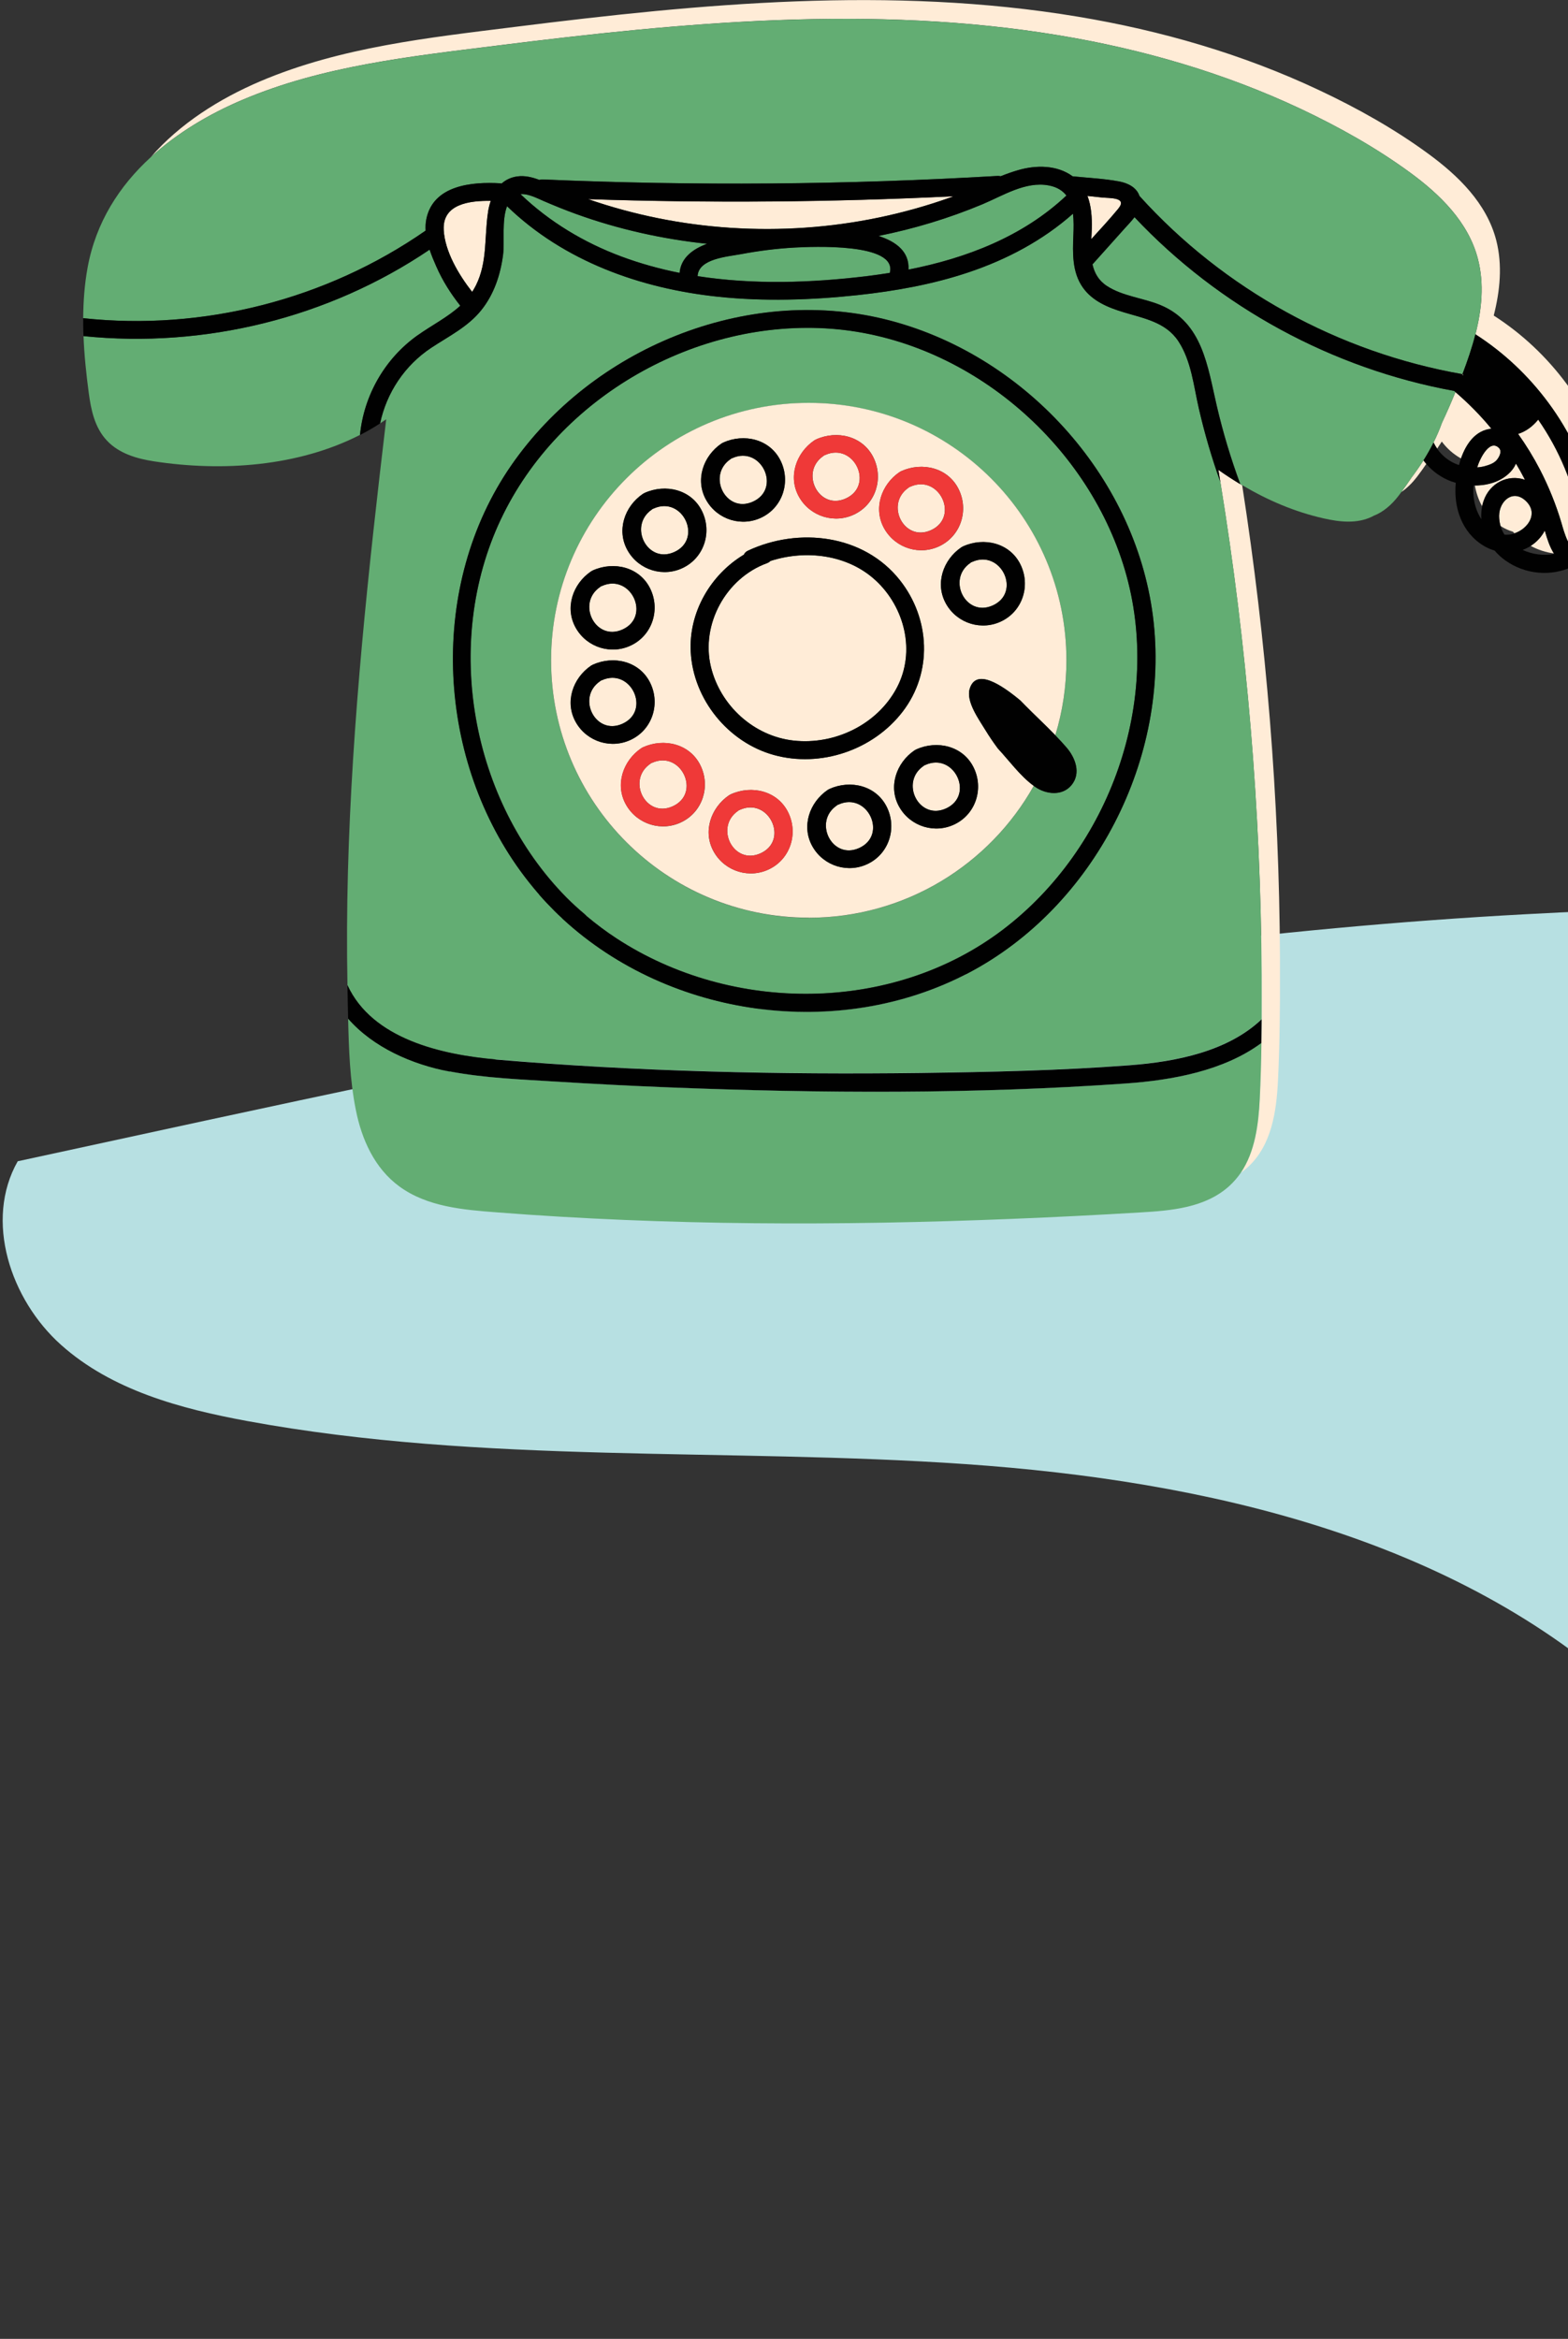
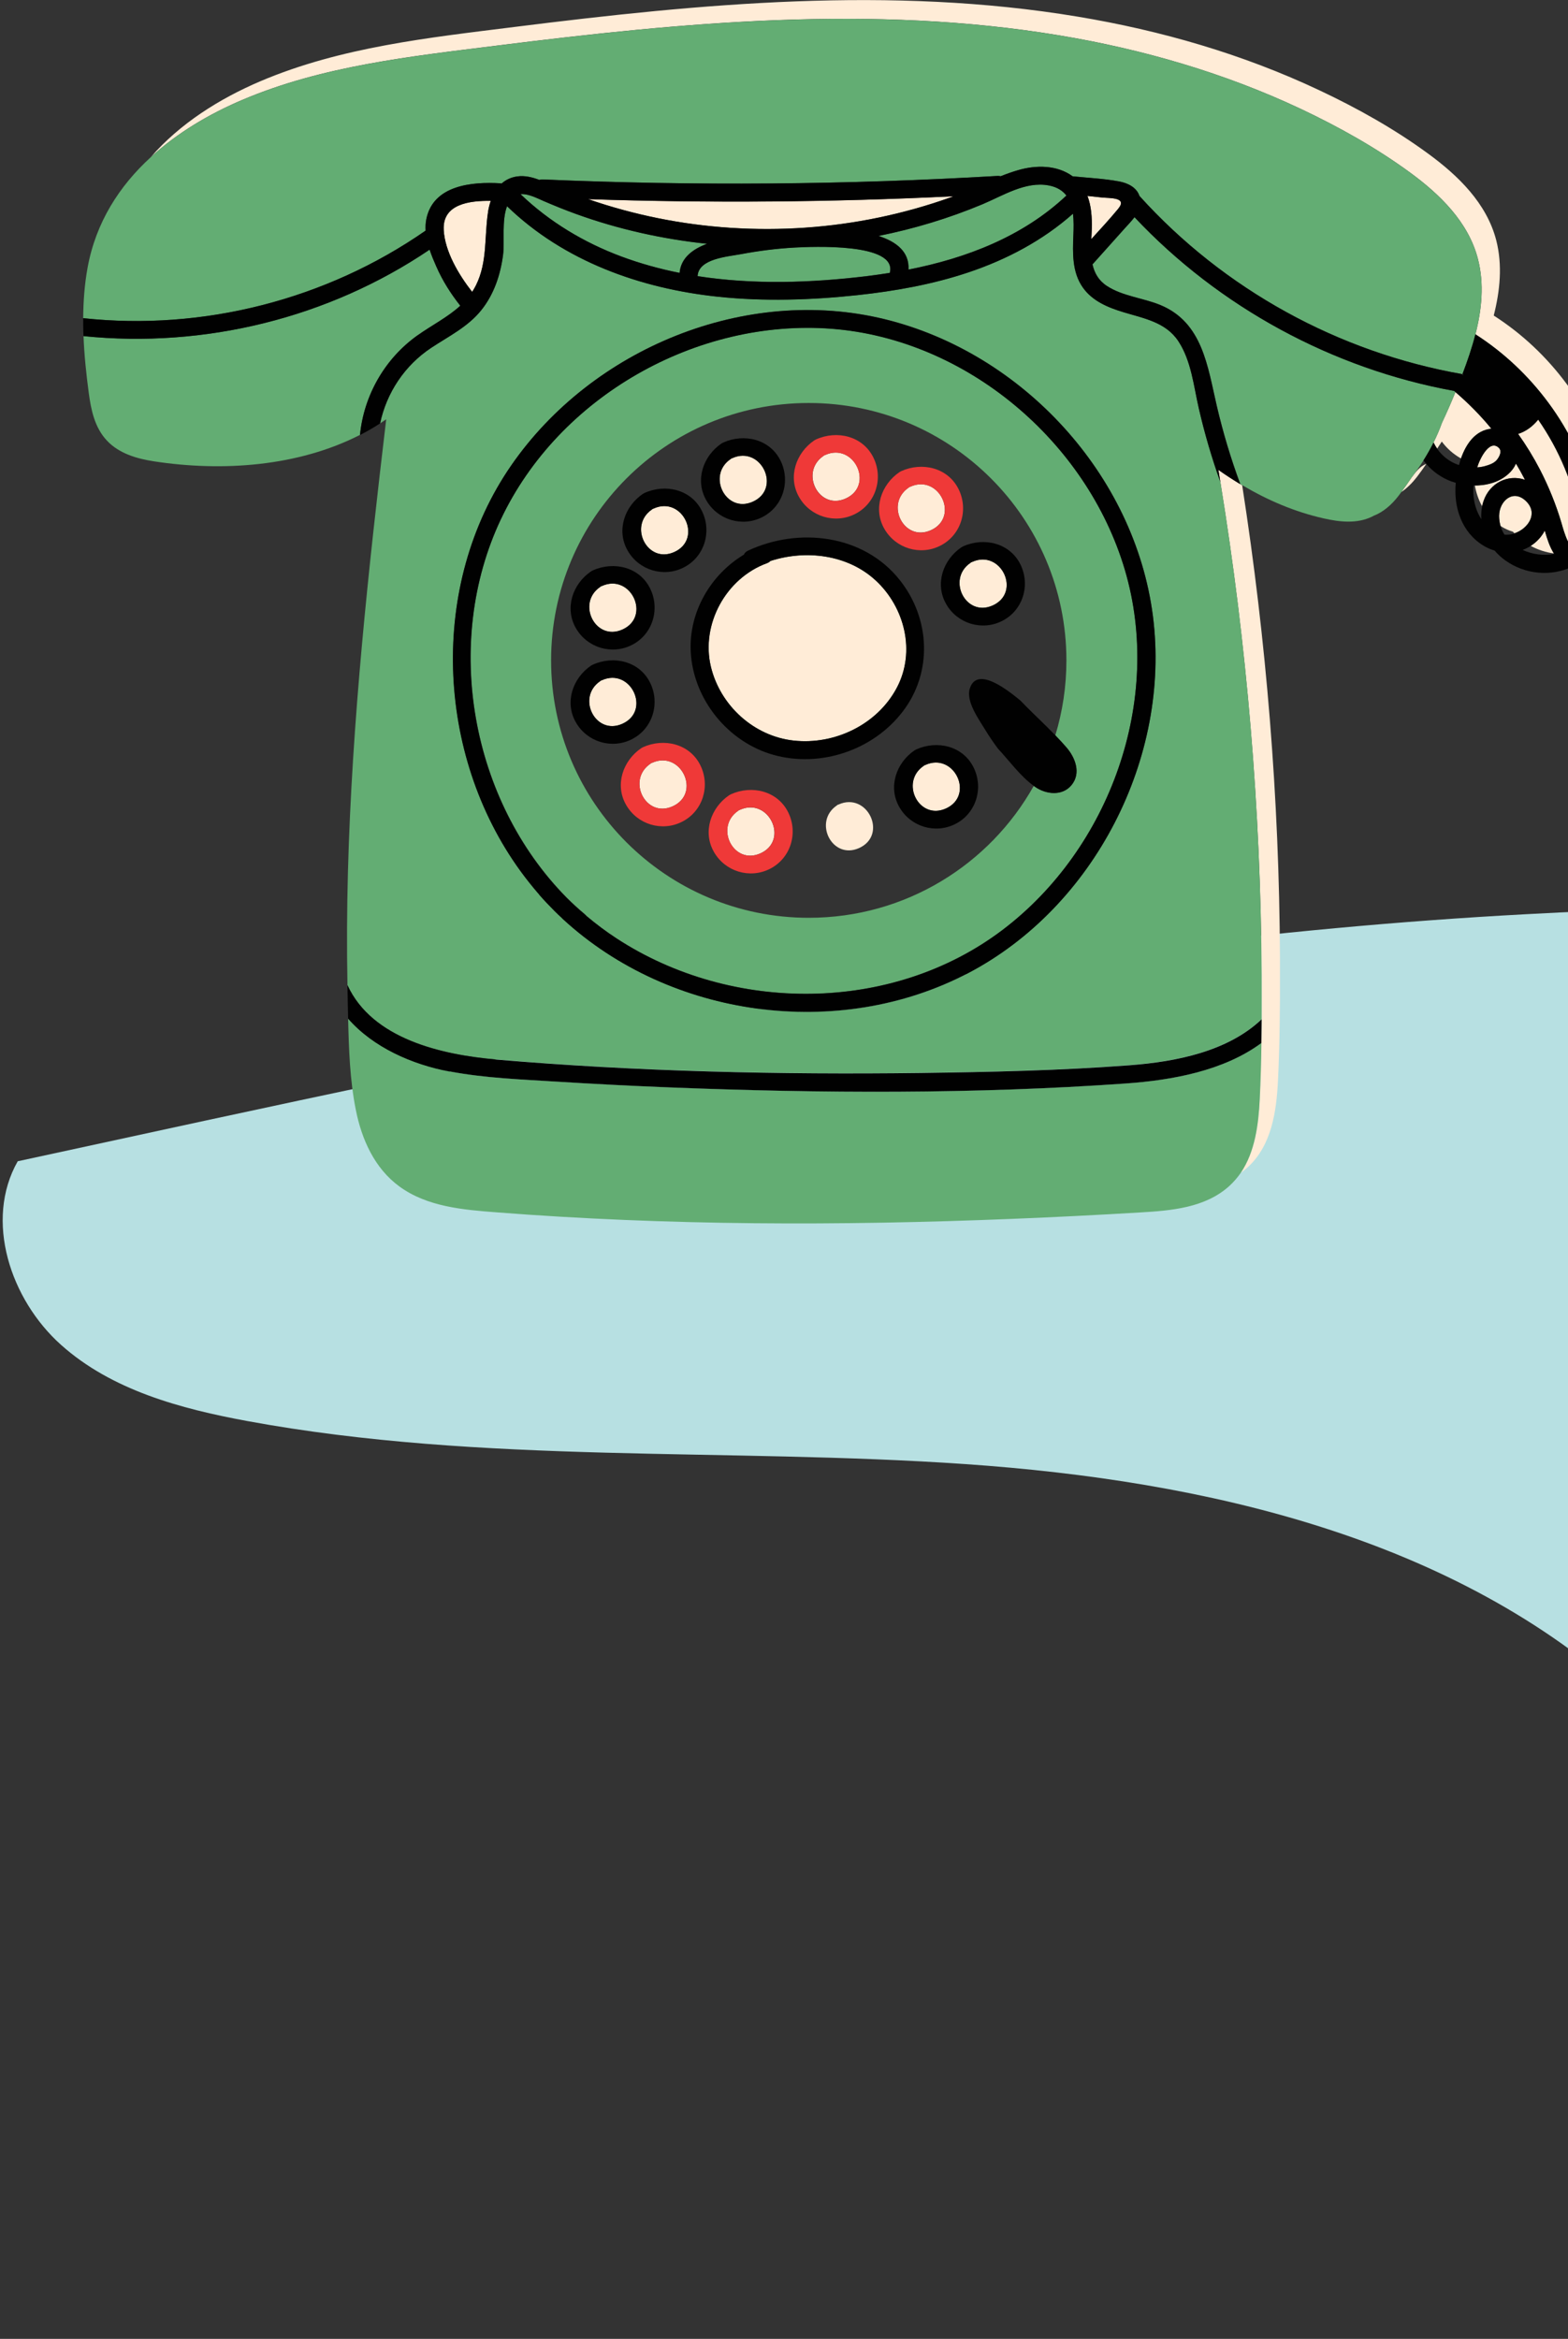
<svg xmlns="http://www.w3.org/2000/svg" width="377" height="562" viewBox="0 0 377 562" fill="none">
  <rect x="0" y="0" width="377" height="562" fill="#333333" stroke="none" />
  <path d="M608.04 543.619C585.03 565.979 546.87 566.139 518.21 551.719C489.55 537.299 468.64 511.259 450.53 484.769C432.42 458.279 415.86 430.189 392.25 408.479C349.76 369.399 289.73 355.789 232.15 351.809C174.56 347.829 116.22 351.899 59.45 341.459C43.38 338.499 26.84 334.039 14.67 323.149C2.49 312.259 -3.81 293.249 4.26 279.039C124.52 252.989 244.09 226.229 366.97 219.669C409.37 217.409 452.32 216.359 493.83 225.259C535.34 234.159 575.78 253.949 602.36 287.059C629.35 320.679 639.81 365.179 639.66 408.299C639.52 451.409 617.87 501.649 608.04 543.629V543.619Z" fill="#B7E0E2" />
  <g clip-path="url(#clip0_2208_29)">
    <path d="M356.701 120.348C358.135 116.099 362.502 113.864 366.632 115.265C366.584 115.17 366.537 115.06 366.49 114.966C365.859 113.738 365.182 112.542 364.472 111.362C364.188 112.038 363.779 112.684 363.243 113.266C361.067 115.627 357.852 116.618 354.604 116.634C354.92 118.396 355.487 120.096 356.338 121.623C356.433 121.198 356.543 120.773 356.685 120.348H356.701Z" fill="#FFECD7" />
    <path d="M363.764 127.761C363.874 127.886 364 128.012 364.11 128.138C367.31 127.084 369.88 123.48 367.058 120.537C363.953 117.295 360.453 120.238 360.438 123.92C360.438 124.786 360.548 125.604 360.784 126.376C360.863 126.439 360.942 126.486 361.037 126.549C361.903 127.084 362.818 127.477 363.764 127.761Z" fill="#FFECD7" />
    <path d="M292.939 112.904C292.971 113.061 293.003 113.219 293.018 113.376C293.16 114.194 293.286 115.013 293.412 115.831C299.796 154.987 303.138 194.631 303.327 234.29C303.343 237.816 303.343 241.357 303.327 244.898C303.327 246.802 303.296 248.706 303.264 250.611C303.201 255.143 303.075 259.66 302.854 264.177C302.555 270.189 301.735 276.767 298.299 281.835C298.882 281.41 299.45 280.953 300.001 280.465C305.755 275.225 306.906 267.025 307.268 259.676C307.489 255.159 307.615 250.642 307.678 246.11C307.71 244.205 307.725 242.301 307.741 240.397C307.757 236.856 307.741 233.33 307.741 229.789C307.568 191.908 304.494 154.043 298.661 116.602C298.504 116.508 298.346 116.429 298.204 116.335C296.423 115.264 294.658 114.116 292.955 112.904H292.939Z" fill="#FFECD7" />
    <path d="M387.503 114.903C385.422 106.797 381.702 99.054 376.721 92.319C371.897 85.787 365.97 80.2 359.145 75.825C360.658 69.861 361.273 63.707 359.744 57.727C357.442 48.835 350.585 42.193 343.397 36.937C335.232 30.956 326.278 25.952 317.136 21.655C298.772 12.999 279.099 7.318 259.096 3.997C214.218 -3.462 168.584 0.85 123.769 6.468C103.135 9.049 81.965 11.3 62.655 19.499C52.63 23.764 43.219 29.76 36.268 37.739C42.573 31.964 50.218 27.415 58.257 24C77.567 15.801 98.737 13.55 119.371 10.969C164.186 5.351 209.82 1.039 254.698 8.498C274.701 11.819 294.374 17.516 312.738 26.156C321.88 30.469 330.834 35.473 338.999 41.438C346.187 46.694 353.06 53.336 355.346 62.228C356.89 68.208 356.276 74.362 354.747 80.326C361.556 84.686 367.483 90.288 372.323 96.82C377.304 103.555 381.024 111.299 383.105 119.404C383.798 122.095 385.138 127.713 384.381 131.711C391.428 131.191 388.622 119.23 387.503 114.903Z" fill="#FFECD7" />
    <path d="M371.535 127.839C371.503 127.713 371.456 127.587 371.424 127.461C371.33 127.65 371.235 127.823 371.125 128.012C370.305 129.35 369.233 130.389 368.02 131.16C369.785 132.12 371.692 132.734 373.631 132.985C372.654 131.459 372.039 129.586 371.535 127.839Z" fill="#FFECD7" />
    <path d="M264.865 47.434C263.73 47.308 262.595 47.198 261.46 47.072C262.39 49.48 262.563 52.218 262.5 54.878C262.485 55.712 262.437 56.578 262.39 57.443C264.597 55.035 266.804 52.643 268.869 50.141C271.186 47.34 266.741 47.639 264.865 47.45V47.434Z" fill="#FFECD7" />
    <path d="M375.46 125.793C375.854 127.131 377.667 134.26 380.063 131.317C381.119 130.011 380.173 126.611 379.921 125.195C378.376 116.382 374.861 108.072 369.817 100.801C368.556 102.375 366.916 103.618 364.993 104.232C366.932 106.955 368.682 109.803 370.227 112.778C372.37 116.933 374.136 121.292 375.46 125.777V125.793Z" fill="#FFECD7" />
    <path d="M359.633 110.763C360.295 110.134 361.304 108.481 360.358 107.584C358.12 105.46 355.897 110.181 355.393 111.582C355.314 111.818 355.235 112.054 355.156 112.29C355.818 112.243 356.465 112.148 357.095 111.96C357.978 111.708 358.955 111.393 359.633 110.748V110.763Z" fill="#FFECD7" />
    <path d="M106.682 55.272C106.981 60.449 110.26 65.973 113.523 70.144C113.854 69.64 114.169 69.105 114.453 68.523C117.227 62.889 116.423 56.971 117.338 50.991C117.479 50.062 117.7 49.149 118 48.268C112.924 48.189 106.335 48.992 106.697 55.272H106.682Z" fill="#FFECD7" />
    <path d="M211.364 52.25C217.15 51.038 222.856 49.449 228.42 47.466C228.688 47.371 228.956 47.261 229.224 47.151C199.968 48.583 170.648 48.819 141.376 47.843C152.426 51.668 163.996 53.981 175.661 54.737C187.594 55.508 199.637 54.689 211.349 52.25H211.364Z" fill="#FFECD7" />
-     <path d="M351.578 90.068C351.688 90.115 351.799 90.162 351.909 90.225L351.657 89.848V89.895C351.657 89.895 351.594 90.005 351.578 90.052V90.068Z" fill="#FFECD7" />
    <path d="M344.674 106.31C344.926 106.829 345.21 107.317 345.541 107.789C345.919 107.222 346.297 106.672 346.66 106.105C347.874 107.742 349.434 109.142 351.279 110.165C352.524 106.609 354.762 103.398 358.593 103.005C355.992 99.826 353.091 96.883 349.939 94.191C348.93 96.678 347.842 99.165 346.676 101.635C346.108 103.241 345.43 104.799 344.674 106.31Z" fill="#FFECD7" />
-     <path d="M339.299 114.871C338.527 116.02 337.739 117.137 336.919 118.239C338.322 117.279 339.583 116.02 340.686 114.588C341.475 113.565 342.215 112.526 342.94 111.456C342.704 111.173 342.468 110.905 342.247 110.606C341.333 112.07 340.34 113.486 339.283 114.871H339.299Z" fill="#FFECD7" />
+     <path d="M339.299 114.871C338.527 116.02 337.739 117.137 336.919 118.239C338.322 117.279 339.583 116.02 340.686 114.588C341.475 113.565 342.215 112.526 342.94 111.456C341.333 112.07 340.34 113.486 339.283 114.871H339.299Z" fill="#FFECD7" />
    <path d="M119.403 254.577C153.215 257.472 187.358 258.212 221.28 257.787C238.068 257.582 254.919 257.205 271.659 255.93C282.804 255.08 295.21 252.625 303.343 244.882C303.359 241.341 303.343 237.816 303.343 234.275C303.154 194.615 299.812 154.971 293.428 115.815C291.379 110.04 289.645 104.154 288.258 98.157C287.013 92.775 286.445 86.716 283.34 81.995C280.329 77.399 275.017 76.502 270.13 75.007C266.41 73.874 262.643 72.332 260.341 69.042C257.756 65.36 257.914 60.78 258.087 56.483C258.15 54.784 258.198 53.005 257.993 51.337C250.726 57.758 242.103 62.322 232.898 65.422C224.228 68.334 215.18 69.939 206.1 70.915C195.019 72.095 183.764 72.457 172.667 71.293C153.987 69.326 135.56 62.731 121.925 49.543C120.585 52.958 121.358 58.104 120.963 61.236C120.333 66.036 118.788 70.726 115.714 74.535C112.514 78.516 107.912 80.767 103.734 83.537C97.271 87.802 92.952 94.396 91.392 101.73C91.88 101.415 92.369 101.085 92.858 100.754C88.57 136.92 84.629 173.164 83.652 209.598C83.416 218.631 83.368 227.68 83.542 236.714C89.5 249.635 106.146 253.443 119.403 254.577ZM122.934 111.802C142.386 83.71 179.256 68.491 212.752 76.691C245.887 84.812 272.857 114.1 277.208 148.015C281.559 181.93 263.179 217.907 232.756 233.818C201.655 250.107 161.16 244.551 135.387 220.85C135.292 220.771 135.229 220.677 135.15 220.598C134.551 220.048 133.952 219.497 133.369 218.914C133.369 218.914 133.353 218.914 133.338 218.883C133.274 218.82 133.227 218.757 133.164 218.694C131.982 217.514 130.831 216.302 129.728 215.043C129.633 214.933 129.554 214.807 129.476 214.697C127.962 212.934 126.496 211.124 125.141 209.236C104.79 181.222 103.056 140.492 122.95 111.786L122.934 111.802Z" fill="#63AD73" />
    <path d="M342.262 110.606C343.145 109.205 343.949 107.773 344.689 106.31C345.446 104.783 346.124 103.225 346.691 101.635C347.858 99.165 348.93 96.678 349.954 94.191C349.844 94.097 349.749 94.018 349.655 93.924C320.398 88.604 293.16 73.811 272.794 52.171C272.069 53.131 271.202 54.028 270.445 54.862C267.86 57.742 265.275 60.638 262.689 63.518C263.147 65.548 264.124 67.374 266.142 68.696C269.925 71.183 274.796 71.576 278.941 73.26C289.156 77.43 290.354 88.022 292.576 97.543C294.058 103.917 295.95 110.197 298.22 116.319C298.377 116.413 298.535 116.508 298.677 116.586C304.777 120.206 311.319 123.007 318.27 124.566C322.085 125.431 326.215 125.903 329.856 124.156C329.982 124.093 330.109 124.03 330.235 123.952C332.631 123.023 334.633 121.261 336.303 119.073C336.524 118.79 336.729 118.506 336.934 118.223C337.754 117.122 338.542 116.004 339.314 114.855C340.37 113.47 341.363 112.038 342.278 110.59L342.262 110.606Z" fill="#63AD73" />
    <path d="M140.667 219.733C140.793 219.843 140.919 219.953 141.014 220.079C143.315 222.03 145.743 223.84 148.281 225.493C175.945 243.544 214.486 243.56 241.079 223.415C266.899 203.853 279.73 168.144 270.461 136.888C261.319 106.026 232.314 81.444 199.937 78.973C167.48 76.502 134.378 95.246 120.443 124.739C106.398 154.468 113.224 192.333 136.238 215.657C137.656 217.073 139.138 218.426 140.683 219.717L140.667 219.733ZM194.451 96.835C228.657 96.835 256.4 124.518 256.4 158.685C256.4 164.949 255.47 170.992 253.736 176.69C254.651 177.634 255.549 178.594 256.4 179.585C258.544 182.056 259.979 185.786 257.63 188.65C255.439 191.342 251.53 190.901 248.929 189.107C248.803 189.012 248.676 188.934 248.55 188.839C237.958 207.756 217.702 220.535 194.451 220.535C160.245 220.535 132.502 192.852 132.502 158.685C132.502 124.518 160.229 96.835 194.451 96.835Z" fill="#63AD73" />
    <path d="M100.408 80.562C103.86 78.123 107.659 76.219 110.67 73.449C108.369 70.537 106.398 67.437 104.901 64.022C104.333 62.747 103.766 61.378 103.293 59.977C78.986 76.423 49.178 83.726 20.079 80.751C20.253 85.331 20.741 89.895 21.34 94.412C21.892 98.519 22.759 102.721 25.691 105.853C28.607 108.985 32.926 110.228 37.04 110.858C53.402 113.36 71.609 112.133 86.552 104.5C87.482 95.01 92.511 86.149 100.408 80.547V80.562Z" fill="#63AD73" />
    <path d="M102.347 55.413C102.299 54.5 102.347 53.603 102.504 52.706C104.128 44.444 113.539 43.641 120.333 44.05C120.427 44.05 120.522 44.082 120.616 44.098C121.594 43.232 122.823 42.618 124.336 42.398C126.196 42.13 127.978 42.587 129.696 43.232C129.917 43.153 130.169 43.122 130.453 43.122C166.928 44.696 203.452 44.428 239.896 42.272C240.148 42.272 240.369 42.288 240.59 42.351C241.977 41.8 243.38 41.296 244.799 40.887C249.118 39.628 254.162 39.628 257.913 42.367C261.618 42.744 265.417 42.917 269.058 43.594C271.139 43.987 273.283 45.011 273.976 47.088C294.295 69.562 321.833 84.686 351.641 89.911V89.864C352.824 86.779 353.911 83.584 354.747 80.342C356.26 74.377 356.875 68.224 355.346 62.243C353.044 53.352 346.187 46.71 338.999 41.454C330.834 35.473 321.88 30.469 312.738 26.172C294.374 17.516 274.701 11.835 254.698 8.514C209.82 1.054 164.186 5.367 119.371 10.985C98.737 13.566 77.567 15.817 58.257 24.016C50.218 27.431 42.573 31.964 36.268 37.755C28.67 44.696 23.058 53.446 21.072 64.242C20.331 68.271 20.032 72.363 20 76.455C48.862 79.571 78.466 72.001 102.347 55.413Z" fill="#63AD73" />
    <path d="M252.175 44.538C246.643 43.484 241.157 46.993 236.255 49.039C228.184 52.423 219.782 54.957 211.207 56.672C215.51 58.041 218.679 60.496 218.427 64.761C232.377 62.023 245.965 56.814 256.416 46.962C255.517 45.797 254.177 44.916 252.191 44.538H252.175Z" fill="#63AD73" />
    <path d="M303.28 250.611C294.201 257.315 281.811 259.55 270.603 260.337C234.237 262.902 197.541 262.713 161.128 261.281C151.969 260.919 142.811 260.447 133.668 259.88C125.156 259.361 116.534 259.03 108.132 257.441C99.084 255.741 89.752 251.634 83.699 244.725C83.873 252.058 84.109 259.487 85.543 266.648C86.946 273.745 90.036 280.717 96.026 285.092C102.725 289.987 111.364 290.695 119.371 291.309C160.576 294.519 201.97 294.551 243.238 292.883C253.516 292.473 263.793 291.954 274.055 291.34C281.559 290.9 289.787 290.254 295.619 284.935C296.66 283.975 297.558 282.921 298.331 281.803C301.767 276.736 302.587 270.157 302.886 264.145C303.107 259.628 303.233 255.112 303.296 250.579L303.28 250.611Z" fill="#63AD73" />
    <path d="M138.555 51.431C135.907 50.471 133.306 49.417 130.705 48.3C129.129 47.623 127.001 46.49 125.141 46.647C132.076 53.288 140.415 58.293 149.432 61.645C153.987 63.345 158.653 64.62 163.382 65.564C163.682 61.881 166.661 59.788 169.987 58.561C159.268 57.428 148.675 55.083 138.539 51.416L138.555 51.431Z" fill="#63AD73" />
    <path d="M191.094 59.458C186.743 59.694 182.408 60.245 178.136 61.047C174.968 61.645 167.89 62.117 167.701 66.335C181.116 68.428 195.003 67.956 208.386 66.335C210.23 66.115 212.074 65.847 213.903 65.564C215.858 58.246 195.019 59.253 191.078 59.458H191.094Z" fill="#63AD73" />
    <path d="M108.132 257.457C116.533 259.046 125.156 259.361 133.668 259.896C142.811 260.463 151.969 260.935 161.127 261.297C197.54 262.729 234.237 262.918 270.603 260.352C281.826 259.565 294.216 257.315 303.28 250.626C303.311 248.722 303.327 246.818 303.343 244.913C295.193 252.657 282.787 255.112 271.659 255.961C254.918 257.236 238.052 257.598 221.28 257.819C187.357 258.243 153.214 257.488 119.402 254.608C106.145 253.475 89.499 249.666 83.541 236.745C83.557 237.989 83.573 239.216 83.604 240.46C83.636 241.892 83.667 243.34 83.699 244.772C89.736 251.681 99.084 255.788 108.132 257.488V257.457Z" fill="#010101" />
    <path d="M144.687 163.47C144.687 163.47 144.545 163.517 144.466 163.548C144.403 163.596 144.356 163.643 144.293 163.69C138.539 167.593 143.142 176.815 149.621 173.935C156.651 170.804 151.654 160.306 144.687 163.47Z" fill="#FFECD7" />
    <path d="M223.787 127.414C230.817 124.282 225.82 113.785 218.853 116.948C218.774 116.98 218.711 116.996 218.632 117.027C218.569 117.074 218.522 117.122 218.459 117.169C212.705 121.072 217.308 130.294 223.787 127.414Z" fill="#FFECD7" />
    <path d="M161.695 193.765C168.725 190.633 163.728 180.136 156.761 183.3C156.682 183.331 156.619 183.347 156.54 183.378C156.477 183.425 156.43 183.473 156.367 183.52C150.613 187.423 155.216 196.645 161.695 193.765Z" fill="#FFECD7" />
    <path d="M149.636 151.273C156.667 148.141 151.67 137.644 144.702 140.807C144.624 140.839 144.561 140.854 144.482 140.886C144.419 140.933 144.371 140.98 144.308 141.027C138.555 144.93 143.158 154.153 149.636 151.273Z" fill="#FFECD7" />
    <path d="M238.651 145.497C245.681 142.365 240.684 131.868 233.717 135.031C233.638 135.063 233.575 135.078 233.496 135.11C233.433 135.157 233.386 135.204 233.323 135.252C227.569 139.155 232.172 148.377 238.651 145.497Z" fill="#FFECD7" />
    <path d="M203.31 119.797C210.34 116.665 205.344 106.168 198.376 109.331C198.297 109.363 198.234 109.378 198.156 109.41C198.092 109.457 198.045 109.504 197.982 109.552C192.229 113.455 196.831 122.677 203.31 119.797Z" fill="#FFECD7" />
    <path d="M162.089 132.655C169.12 129.523 164.123 119.026 157.156 122.189C157.077 122.221 157.014 122.236 156.935 122.268C156.872 122.315 156.824 122.362 156.761 122.41C151.008 126.313 155.611 135.535 162.089 132.655Z" fill="#FFECD7" />
    <path d="M180.989 120.552C188.019 117.421 183.022 106.923 176.055 110.087C175.976 110.118 175.913 110.134 175.834 110.165C175.771 110.213 175.724 110.26 175.661 110.307C169.907 114.21 174.51 123.432 180.989 120.552Z" fill="#FFECD7" />
    <path d="M222.462 183.819C222.462 183.819 222.32 183.866 222.241 183.898C222.178 183.945 222.131 183.992 222.068 184.039C216.315 187.942 220.917 197.165 227.396 194.285C234.426 191.153 229.429 180.656 222.462 183.819Z" fill="#FFECD7" />
-     <path d="M194.451 220.52C217.702 220.52 237.958 207.725 248.55 188.824C245.287 186.447 242.639 182.764 239.928 179.853L239.881 179.79C238.84 178.389 237.863 176.957 236.949 175.462C235.404 172.913 232.204 168.585 233.15 165.5C234.647 160.558 240.543 164.335 245.319 168.301C245.65 168.648 245.997 168.978 246.328 169.324C248.755 171.779 251.325 174.172 253.736 176.658C255.47 170.961 256.4 164.918 256.4 158.654C256.4 124.503 228.673 96.804 194.451 96.804C160.229 96.804 132.502 124.487 132.502 158.654C132.502 192.821 160.229 220.504 194.451 220.504V220.52ZM185.119 208.763C180.28 211.234 174.353 209.44 171.642 204.719C168.883 199.887 170.885 194.08 175.283 191.09C175.346 191.043 175.409 191.011 175.488 190.98C175.551 190.948 175.614 190.901 175.677 190.869C180.737 188.572 186.995 190.02 189.533 195.276C191.929 200.234 190.069 206.245 185.119 208.763ZM208.843 207.473C204.004 209.944 198.077 208.15 195.365 203.428C192.607 198.597 194.609 192.79 199.007 189.799C199.07 189.752 199.133 189.721 199.212 189.689C199.275 189.658 199.338 189.61 199.401 189.579C204.461 187.281 210.719 188.729 213.257 193.986C215.653 198.943 213.793 204.955 208.843 207.473ZM186.002 181.395C175.031 178.326 166.692 168.034 166.077 156.671C165.557 147.134 170.854 138.085 178.861 133.269C179.019 132.891 179.334 132.561 179.823 132.324C192.039 126.612 207.645 128.406 216.346 139.391C223.66 148.629 224.291 161.55 217.024 171.008C209.915 180.246 197.273 184.543 186.002 181.395ZM234.127 184.48C236.523 189.437 234.663 195.449 229.713 197.967C224.874 200.438 218.947 198.644 216.236 193.923C213.477 189.091 215.479 183.284 219.877 180.294C219.94 180.246 220.003 180.215 220.082 180.183C220.145 180.152 220.208 180.105 220.271 180.073C225.331 177.776 231.589 179.223 234.127 184.48ZM245.382 135.692C247.778 140.65 245.918 146.662 240.968 149.18C236.129 151.651 230.202 149.856 227.491 145.135C224.732 140.304 226.734 134.496 231.132 131.506C231.195 131.459 231.258 131.427 231.337 131.396C231.4 131.364 231.463 131.317 231.526 131.286C236.586 128.988 242.844 130.436 245.382 135.692ZM216.283 113.439C216.283 113.439 216.409 113.36 216.488 113.329C216.551 113.297 216.614 113.25 216.677 113.219C221.737 110.921 227.995 112.369 230.533 117.625C232.929 122.583 231.069 128.595 226.119 131.113C221.28 133.583 215.353 131.789 212.642 127.068C209.883 122.236 211.885 116.429 216.283 113.439ZM195.791 105.822C195.791 105.822 195.917 105.743 195.996 105.712C196.059 105.68 196.122 105.633 196.185 105.601C201.245 103.304 207.503 104.752 210.041 110.008C212.437 114.966 210.577 120.977 205.627 123.495C200.788 125.966 194.861 124.172 192.15 119.451C189.391 114.619 191.393 108.812 195.791 105.822ZM173.47 106.577C173.47 106.577 173.597 106.499 173.675 106.467C173.738 106.436 173.801 106.388 173.865 106.357C178.924 104.059 185.182 105.507 187.72 110.763C190.116 115.721 188.256 121.733 183.307 124.251C178.467 126.722 172.54 124.928 169.829 120.206C167.071 115.375 169.073 109.567 173.47 106.577ZM154.57 118.68C154.57 118.68 154.696 118.601 154.775 118.569C154.838 118.538 154.901 118.491 154.964 118.459C160.024 116.162 166.282 117.609 168.82 122.866C171.216 127.823 169.356 133.835 164.407 136.353C159.567 138.824 153.64 137.03 150.929 132.309C148.171 127.477 150.172 121.67 154.57 118.68ZM142.117 137.298C142.117 137.298 142.244 137.219 142.322 137.187C142.385 137.156 142.449 137.109 142.512 137.077C147.572 134.78 153.83 136.227 156.367 141.484C158.763 146.441 156.903 152.453 151.954 154.971C147.114 157.442 141.187 155.648 138.476 150.927C135.718 146.095 137.72 140.288 142.117 137.298ZM138.476 173.589C135.718 168.758 137.72 162.95 142.117 159.96C142.181 159.913 142.244 159.882 142.322 159.85C142.385 159.819 142.449 159.771 142.512 159.74C147.572 157.442 153.83 158.89 156.367 164.147C158.763 169.104 156.903 175.116 151.954 177.634C147.114 180.105 141.187 178.311 138.476 173.589ZM154.192 179.79C154.192 179.79 154.318 179.711 154.397 179.68C154.46 179.648 154.523 179.601 154.586 179.57C159.646 177.272 165.904 178.72 168.442 183.976C170.838 188.934 168.978 194.946 164.028 197.464C159.189 199.935 153.262 198.14 150.551 193.419C147.792 188.587 149.794 182.78 154.192 179.79Z" fill="#FFECD7" />
    <path d="M177.868 194.599C177.868 194.599 177.727 194.647 177.648 194.678C177.585 194.725 177.537 194.772 177.474 194.82C171.721 198.723 176.324 207.945 182.802 205.065C189.833 201.933 184.836 191.436 177.868 194.599Z" fill="#FFECD7" />
    <path d="M210.482 139.407C203.751 133.237 193.742 132.057 185.245 134.795C185.025 135.016 184.757 135.205 184.41 135.33C174.558 138.934 168.489 149.998 170.932 160.212C173.171 169.513 181.226 176.894 190.81 177.949C200.693 179.05 210.987 174.109 215.668 165.217C220.224 156.561 217.56 145.875 210.498 139.407H210.482Z" fill="#FFECD7" />
    <path d="M201.592 193.325C201.592 193.325 201.45 193.372 201.371 193.403C201.308 193.451 201.261 193.498 201.198 193.545C195.444 197.448 200.047 206.67 206.526 203.79C213.556 200.659 208.559 190.161 201.592 193.325Z" fill="#FFECD7" />
    <path d="M129.46 214.728C129.538 214.854 129.617 214.964 129.712 215.074C130.815 216.333 131.966 217.545 133.148 218.726C133.211 218.788 133.259 218.851 133.322 218.914C133.322 218.914 133.337 218.93 133.353 218.946C133.936 219.512 134.52 220.079 135.134 220.63C135.197 220.724 135.276 220.803 135.371 220.882C161.144 244.583 201.639 250.123 232.74 233.85C263.147 217.939 281.543 181.962 277.192 148.047C272.841 114.131 245.886 84.859 212.736 76.722C179.24 68.507 142.37 83.741 122.918 111.834C103.041 140.54 104.759 181.269 125.109 209.283C126.48 211.171 127.931 212.981 129.444 214.744L129.46 214.728ZM120.427 124.77C134.362 95.293 167.465 76.534 199.921 79.004C232.299 81.475 261.303 106.042 270.445 136.92C279.714 168.175 266.883 203.885 241.063 223.447C214.47 243.591 175.93 243.576 148.265 225.524C145.727 223.872 143.316 222.046 140.998 220.11C140.904 219.985 140.793 219.874 140.652 219.764C139.107 218.474 137.625 217.12 136.206 215.704C113.192 192.38 106.367 154.499 120.412 124.786L120.427 124.77Z" fill="#010101" />
    <path d="M216.346 139.391C207.645 128.406 192.039 126.612 179.823 132.324C179.334 132.561 179.019 132.891 178.861 133.269C170.838 138.085 165.557 147.134 166.077 156.671C166.692 168.05 175.031 178.342 186.002 181.395C197.273 184.543 209.93 180.262 217.024 171.008C224.291 161.55 223.676 148.629 216.346 139.391ZM190.794 177.949C181.226 176.894 173.155 169.513 170.917 160.212C168.457 149.998 174.542 138.919 184.394 135.33C184.741 135.205 185.009 135.016 185.23 134.795C193.726 132.041 203.751 133.237 210.466 139.407C217.528 145.891 220.192 156.577 215.637 165.217C210.955 174.109 200.662 179.05 190.778 177.949H190.794Z" fill="#010101" />
    <path d="M246.328 169.34C245.997 168.994 245.65 168.663 245.319 168.317C240.543 164.351 234.663 160.574 233.15 165.516C232.22 168.585 235.404 172.928 236.949 175.478C237.863 176.973 238.84 178.405 239.88 179.806L239.928 179.869C242.639 182.78 245.287 186.463 248.55 188.839C248.676 188.934 248.802 189.028 248.929 189.107C251.529 190.901 255.423 191.326 257.63 188.65C259.978 185.786 258.544 182.056 256.4 179.585C255.549 178.594 254.651 177.634 253.736 176.69C251.325 174.187 248.755 171.811 246.328 169.356V169.34Z" fill="#010101" />
    <path d="M231.337 131.412C231.337 131.412 231.21 131.475 231.132 131.522C226.734 134.512 224.716 140.319 227.49 145.151C230.186 149.872 236.129 151.666 240.968 149.195C245.918 146.677 247.778 140.665 245.382 135.708C242.844 130.452 236.586 129.004 231.526 131.301C231.447 131.333 231.4 131.38 231.337 131.412ZM233.323 135.252C233.323 135.252 233.433 135.157 233.496 135.11C233.575 135.079 233.638 135.063 233.717 135.031C240.684 131.852 245.681 142.365 238.651 145.497C232.172 148.377 227.569 139.17 233.323 135.252Z" fill="#010101" />
    <path d="M226.104 131.113C231.053 128.595 232.913 122.583 230.517 117.625C227.979 112.369 221.721 110.921 216.662 113.219C216.583 113.25 216.535 113.297 216.472 113.329C216.409 113.36 216.346 113.392 216.267 113.439C211.87 116.429 209.852 122.236 212.626 127.068C215.322 131.789 221.264 133.584 226.104 131.113ZM218.459 117.185C218.459 117.185 218.569 117.09 218.632 117.043C218.711 117.012 218.774 116.996 218.853 116.964C225.82 113.785 230.817 124.298 223.786 127.43C217.308 130.31 212.705 121.103 218.459 117.185Z" fill="#EF3938" />
    <path d="M205.611 123.495C210.561 120.977 212.421 114.966 210.025 110.008C207.487 104.752 201.229 103.304 196.169 105.601C196.091 105.633 196.043 105.68 195.98 105.712C195.917 105.743 195.854 105.775 195.775 105.822C191.377 108.812 189.36 114.619 192.134 119.451C194.829 124.172 200.772 125.966 205.611 123.495ZM197.966 109.567C197.966 109.567 198.077 109.473 198.14 109.426C198.219 109.394 198.282 109.379 198.36 109.347C205.328 106.168 210.325 116.681 203.294 119.813C196.816 122.693 192.213 113.486 197.966 109.567Z" fill="#EF3938" />
    <path d="M183.291 124.251C188.241 121.733 190.101 115.721 187.705 110.763C185.167 105.507 178.909 104.059 173.849 106.357C173.77 106.388 173.723 106.436 173.66 106.467C173.597 106.498 173.534 106.53 173.455 106.577C169.057 109.567 167.039 115.375 169.814 120.206C172.509 124.928 178.452 126.722 183.291 124.251ZM175.646 110.323C175.646 110.323 175.756 110.228 175.819 110.181C175.898 110.15 175.961 110.134 176.04 110.102C183.007 106.923 188.004 117.436 180.974 120.568C174.495 123.448 169.892 114.242 175.646 110.323Z" fill="#010101" />
    <path d="M164.391 136.353C169.34 133.835 171.2 127.823 168.804 122.866C166.267 117.61 160.009 116.162 154.949 118.459C154.87 118.491 154.822 118.538 154.759 118.57C154.696 118.601 154.633 118.633 154.555 118.68C150.157 121.67 148.139 127.477 150.913 132.309C153.609 137.03 159.551 138.824 164.391 136.353ZM156.746 122.425C156.746 122.425 156.856 122.331 156.919 122.284C156.998 122.252 157.061 122.237 157.14 122.205C164.107 119.026 169.104 129.539 162.074 132.671C155.595 135.551 150.992 126.344 156.746 122.425Z" fill="#010101" />
    <path d="M151.938 154.971C156.887 152.453 158.747 146.441 156.351 141.484C153.813 136.227 147.555 134.78 142.495 137.077C142.417 137.109 142.369 137.156 142.306 137.187C142.243 137.219 142.18 137.25 142.101 137.298C137.703 140.288 135.686 146.095 138.46 150.927C141.156 155.648 147.098 157.442 151.938 154.971ZM144.292 141.043C144.292 141.043 144.403 140.949 144.466 140.902C144.545 140.87 144.608 140.854 144.687 140.823C151.654 137.644 156.651 148.157 149.62 151.289C143.142 154.169 138.539 144.962 144.292 141.043Z" fill="#010101" />
    <path d="M156.351 164.131C153.813 158.874 147.555 157.426 142.495 159.724C142.417 159.756 142.369 159.803 142.306 159.834C142.243 159.866 142.18 159.897 142.101 159.944C137.703 162.935 135.686 168.742 138.46 173.573C141.156 178.295 147.098 180.089 151.938 177.618C156.887 175.1 158.747 169.088 156.351 164.131ZM149.62 173.92C143.142 176.8 138.539 167.593 144.292 163.674C144.356 163.627 144.403 163.58 144.466 163.533C144.545 163.501 144.608 163.485 144.687 163.454C151.654 160.275 156.651 170.788 149.62 173.92Z" fill="#010101" />
    <path d="M164.012 197.448C168.961 194.93 170.822 188.918 168.426 183.96C165.888 178.704 159.63 177.256 154.57 179.554C154.491 179.585 154.444 179.633 154.381 179.664C154.317 179.696 154.254 179.727 154.176 179.774C149.778 182.764 147.76 188.572 150.534 193.403C153.23 198.125 159.173 199.919 164.012 197.448ZM156.367 183.52C156.367 183.52 156.477 183.425 156.54 183.378C156.619 183.347 156.682 183.331 156.761 183.3C163.728 180.12 168.725 190.633 161.695 193.765C155.216 196.645 150.613 187.439 156.367 183.52Z" fill="#EF3938" />
    <path d="M175.693 190.87C175.693 190.87 175.567 190.948 175.504 190.98C175.441 191.011 175.377 191.043 175.299 191.09C170.901 194.08 168.883 199.887 171.657 204.719C174.353 209.44 180.296 211.234 185.135 208.764C190.085 206.245 191.945 200.234 189.549 195.276C187.011 190.02 180.753 188.572 175.693 190.87ZM182.818 205.065C176.339 207.945 171.736 198.739 177.49 194.82C177.553 194.773 177.6 194.725 177.663 194.678C177.742 194.647 177.805 194.631 177.884 194.599C184.851 191.42 189.848 201.933 182.818 205.065Z" fill="#EF3938" />
-     <path d="M199.401 189.595C199.401 189.595 199.275 189.673 199.212 189.705C199.149 189.736 199.085 189.768 199.007 189.815C194.609 192.805 192.591 198.612 195.365 203.444C198.061 208.165 204.004 209.96 208.843 207.489C213.793 204.971 215.653 198.959 213.257 194.001C210.719 188.745 204.461 187.297 199.401 189.595ZM206.526 203.79C200.047 206.67 195.444 197.464 201.198 193.545C201.261 193.498 201.308 193.45 201.371 193.403C201.45 193.372 201.513 193.356 201.592 193.325C208.559 190.145 213.556 200.658 206.526 203.79Z" fill="#010101" />
    <path d="M220.271 180.089C220.271 180.089 220.145 180.168 220.082 180.199C220.019 180.231 219.956 180.262 219.877 180.309C215.479 183.3 213.461 189.107 216.235 193.938C218.931 198.66 224.874 200.454 229.713 197.983C234.663 195.465 236.523 189.453 234.127 184.496C231.589 179.239 225.331 177.791 220.271 180.089ZM227.396 194.285C220.917 197.165 216.314 187.958 222.068 184.039C222.131 183.992 222.178 183.945 222.241 183.898C222.32 183.866 222.383 183.85 222.462 183.819C229.429 180.64 234.426 191.153 227.396 194.285Z" fill="#010101" />
    <path d="M383.089 119.404C381.008 111.299 377.288 103.555 372.307 96.82C367.483 90.288 361.556 84.701 354.731 80.326C353.911 83.584 352.808 86.779 351.641 89.848L351.894 90.225C351.783 90.162 351.673 90.115 351.562 90.068C351.578 90.021 351.61 89.958 351.626 89.911C321.817 84.686 294.263 69.562 273.96 47.088C273.267 45.01 271.139 43.972 269.042 43.594C265.401 42.917 261.586 42.744 257.898 42.366C254.146 39.612 249.102 39.628 244.783 40.887C243.364 41.296 241.961 41.8 240.574 42.351C240.369 42.303 240.148 42.256 239.88 42.272C203.436 44.412 166.913 44.696 130.437 43.122C130.153 43.122 129.901 43.153 129.68 43.232C127.962 42.587 126.196 42.13 124.321 42.398C122.807 42.618 121.578 43.232 120.601 44.098C120.506 44.082 120.411 44.066 120.317 44.05C113.523 43.641 104.112 44.46 102.489 52.706C102.315 53.603 102.268 54.5 102.331 55.413C78.466 72.001 48.862 79.555 20 76.455C20 77.887 20 79.335 20.079 80.767C49.178 83.726 79.001 76.423 103.293 59.993C103.75 61.394 104.333 62.763 104.9 64.037C106.398 67.453 108.368 70.569 110.67 73.465C107.643 76.234 103.86 78.123 100.408 80.578C92.511 86.165 87.482 95.041 86.552 104.531C87.356 104.122 88.144 103.697 88.917 103.256C89.752 102.784 90.572 102.265 91.376 101.746C92.936 94.412 97.255 87.817 103.718 83.553C107.895 80.798 112.514 78.532 115.698 74.55C118.772 70.726 120.317 66.052 120.947 61.252C121.357 58.12 120.585 52.974 121.909 49.559C135.544 62.763 153.971 69.341 172.651 71.308C183.748 72.473 195.003 72.111 206.084 70.931C215.164 69.955 224.212 68.35 232.882 65.438C242.087 62.354 250.71 57.79 257.977 51.353C258.181 53.021 258.15 54.815 258.071 56.499C257.898 60.795 257.74 65.375 260.325 69.058C262.627 72.347 266.394 73.905 270.114 75.023C275.001 76.502 280.313 77.415 283.324 82.01C286.429 86.732 286.997 92.791 288.242 98.173C289.613 104.154 291.347 110.055 293.412 115.831C293.286 115.013 293.16 114.194 293.018 113.376C292.987 113.219 292.955 113.061 292.939 112.904C294.642 114.116 296.407 115.249 298.188 116.335C295.918 110.213 294.043 103.933 292.545 97.559C290.323 88.038 289.14 77.462 278.91 73.276C274.764 71.576 269.894 71.183 266.11 68.712C264.093 67.39 263.115 65.564 262.658 63.534C265.243 60.654 267.829 57.758 270.414 54.878C271.17 54.044 272.037 53.147 272.762 52.187C293.128 73.826 320.383 88.62 349.624 93.94C349.734 94.034 349.829 94.113 349.923 94.207C353.06 96.914 355.96 99.841 358.577 103.02C354.731 103.414 352.508 106.624 351.263 110.181C351.09 110.7 350.932 111.22 350.79 111.739C350.68 111.708 350.554 111.66 350.443 111.629C348.363 110.858 346.707 109.504 345.541 107.82C345.21 107.348 344.926 106.86 344.674 106.341C343.949 107.805 343.129 109.237 342.246 110.638C342.467 110.937 342.688 111.204 342.94 111.487C344.296 113.061 345.982 114.367 347.953 115.264C348.599 115.563 349.308 115.815 350.018 116.02C349.45 121.859 351.421 127.886 356.622 131.081C357.489 131.616 358.404 132.01 359.349 132.293C360.122 133.19 360.989 133.993 361.966 134.685C366.711 138.053 372.906 138.604 378.123 136.149C378.186 136.149 378.25 136.18 378.313 136.18C382.143 136.715 383.798 134.654 384.35 131.742C385.107 127.729 383.767 122.126 383.073 119.435L383.089 119.404ZM117.338 50.991C116.423 56.971 117.243 62.889 114.453 68.523C114.169 69.089 113.854 69.624 113.523 70.144C110.26 65.973 106.981 60.449 106.682 55.272C106.319 49.008 112.924 48.19 117.984 48.268C117.684 49.15 117.464 50.062 117.322 50.991H117.338ZM229.24 47.166C228.972 47.261 228.704 47.371 228.436 47.481C222.872 49.464 217.166 51.054 211.381 52.266C199.669 54.721 187.626 55.523 175.693 54.752C164.012 53.997 152.458 51.683 141.408 47.859C170.68 48.835 200 48.599 229.256 47.166H229.24ZM163.398 65.58C158.653 64.636 154.003 63.345 149.447 61.661C140.431 58.309 132.092 53.304 125.156 46.663C127 46.49 129.144 47.639 130.72 48.315C133.306 49.433 135.922 50.487 138.571 51.447C148.706 55.114 159.299 57.459 170.018 58.592C166.692 59.804 163.713 61.913 163.413 65.596L163.398 65.58ZM213.934 65.58C212.09 65.879 210.246 66.131 208.417 66.367C195.034 67.988 181.147 68.444 167.732 66.367C167.922 62.149 174.983 61.677 178.168 61.079C182.455 60.276 186.774 59.725 191.125 59.489C195.066 59.285 215.905 58.278 213.95 65.58H213.934ZM218.427 64.793C218.679 60.528 215.526 58.089 211.207 56.704C219.782 54.988 228.2 52.439 236.255 49.071C241.157 47.009 246.627 43.5 252.176 44.57C254.162 44.947 255.502 45.829 256.4 46.993C245.949 56.845 232.361 62.055 218.411 64.793H218.427ZM268.869 50.157C266.788 52.659 264.597 55.051 262.39 57.459C262.422 56.593 262.469 55.728 262.501 54.894C262.564 52.234 262.39 49.511 261.46 47.088C262.595 47.214 263.73 47.324 264.865 47.45C266.741 47.654 271.186 47.355 268.869 50.141V50.157ZM369.832 100.833C374.876 108.088 378.391 116.413 379.936 125.227C380.188 126.627 381.134 130.042 380.078 131.349C377.682 134.307 375.869 127.162 375.475 125.825C374.151 121.339 372.401 116.98 370.242 112.825C368.697 109.851 366.947 107.002 365.008 104.279C366.932 103.666 368.571 102.422 369.832 100.849V100.833ZM355.409 111.613C355.913 110.213 358.136 105.491 360.374 107.616C361.32 108.513 360.327 110.165 359.649 110.795C358.971 111.424 357.994 111.755 357.111 112.007C356.481 112.18 355.819 112.29 355.172 112.337C355.251 112.101 355.33 111.865 355.409 111.629V111.613ZM354.242 118.648C354.211 117.987 354.242 117.326 354.29 116.665C354.4 116.665 354.51 116.665 354.621 116.665C357.868 116.665 361.083 115.674 363.259 113.297C363.795 112.715 364.205 112.07 364.488 111.393C365.198 112.573 365.875 113.769 366.506 114.997C366.553 115.091 366.601 115.202 366.648 115.296C362.502 113.88 358.151 116.13 356.717 120.379C356.575 120.804 356.465 121.229 356.37 121.654C356.15 122.693 356.087 123.731 356.165 124.754C354.983 122.96 354.337 120.757 354.258 118.632L354.242 118.648ZM361.714 128.453C361.32 127.823 361.005 127.147 360.784 126.423C360.563 125.667 360.437 124.849 360.437 123.968C360.469 120.285 363.952 117.342 367.058 120.584C369.879 123.527 367.31 127.131 364.11 128.185C363.322 128.437 362.502 128.547 361.714 128.469V128.453ZM366.096 132.136C366.758 131.899 367.404 131.585 368.003 131.191C369.217 130.42 370.289 129.381 371.109 128.044C371.219 127.871 371.314 127.682 371.408 127.493C371.44 127.619 371.487 127.745 371.519 127.871C372.023 129.617 372.638 131.49 373.615 133.017C373.631 133.048 373.647 133.08 373.662 133.111C371.156 133.583 368.413 133.221 366.08 132.136H366.096Z" fill="#010101" />
  </g>
  <defs>
    <clipPath id="clip0_2208_29">
      <rect width="369" height="294" fill="white" transform="translate(20)" />
    </clipPath>
  </defs>
</svg>